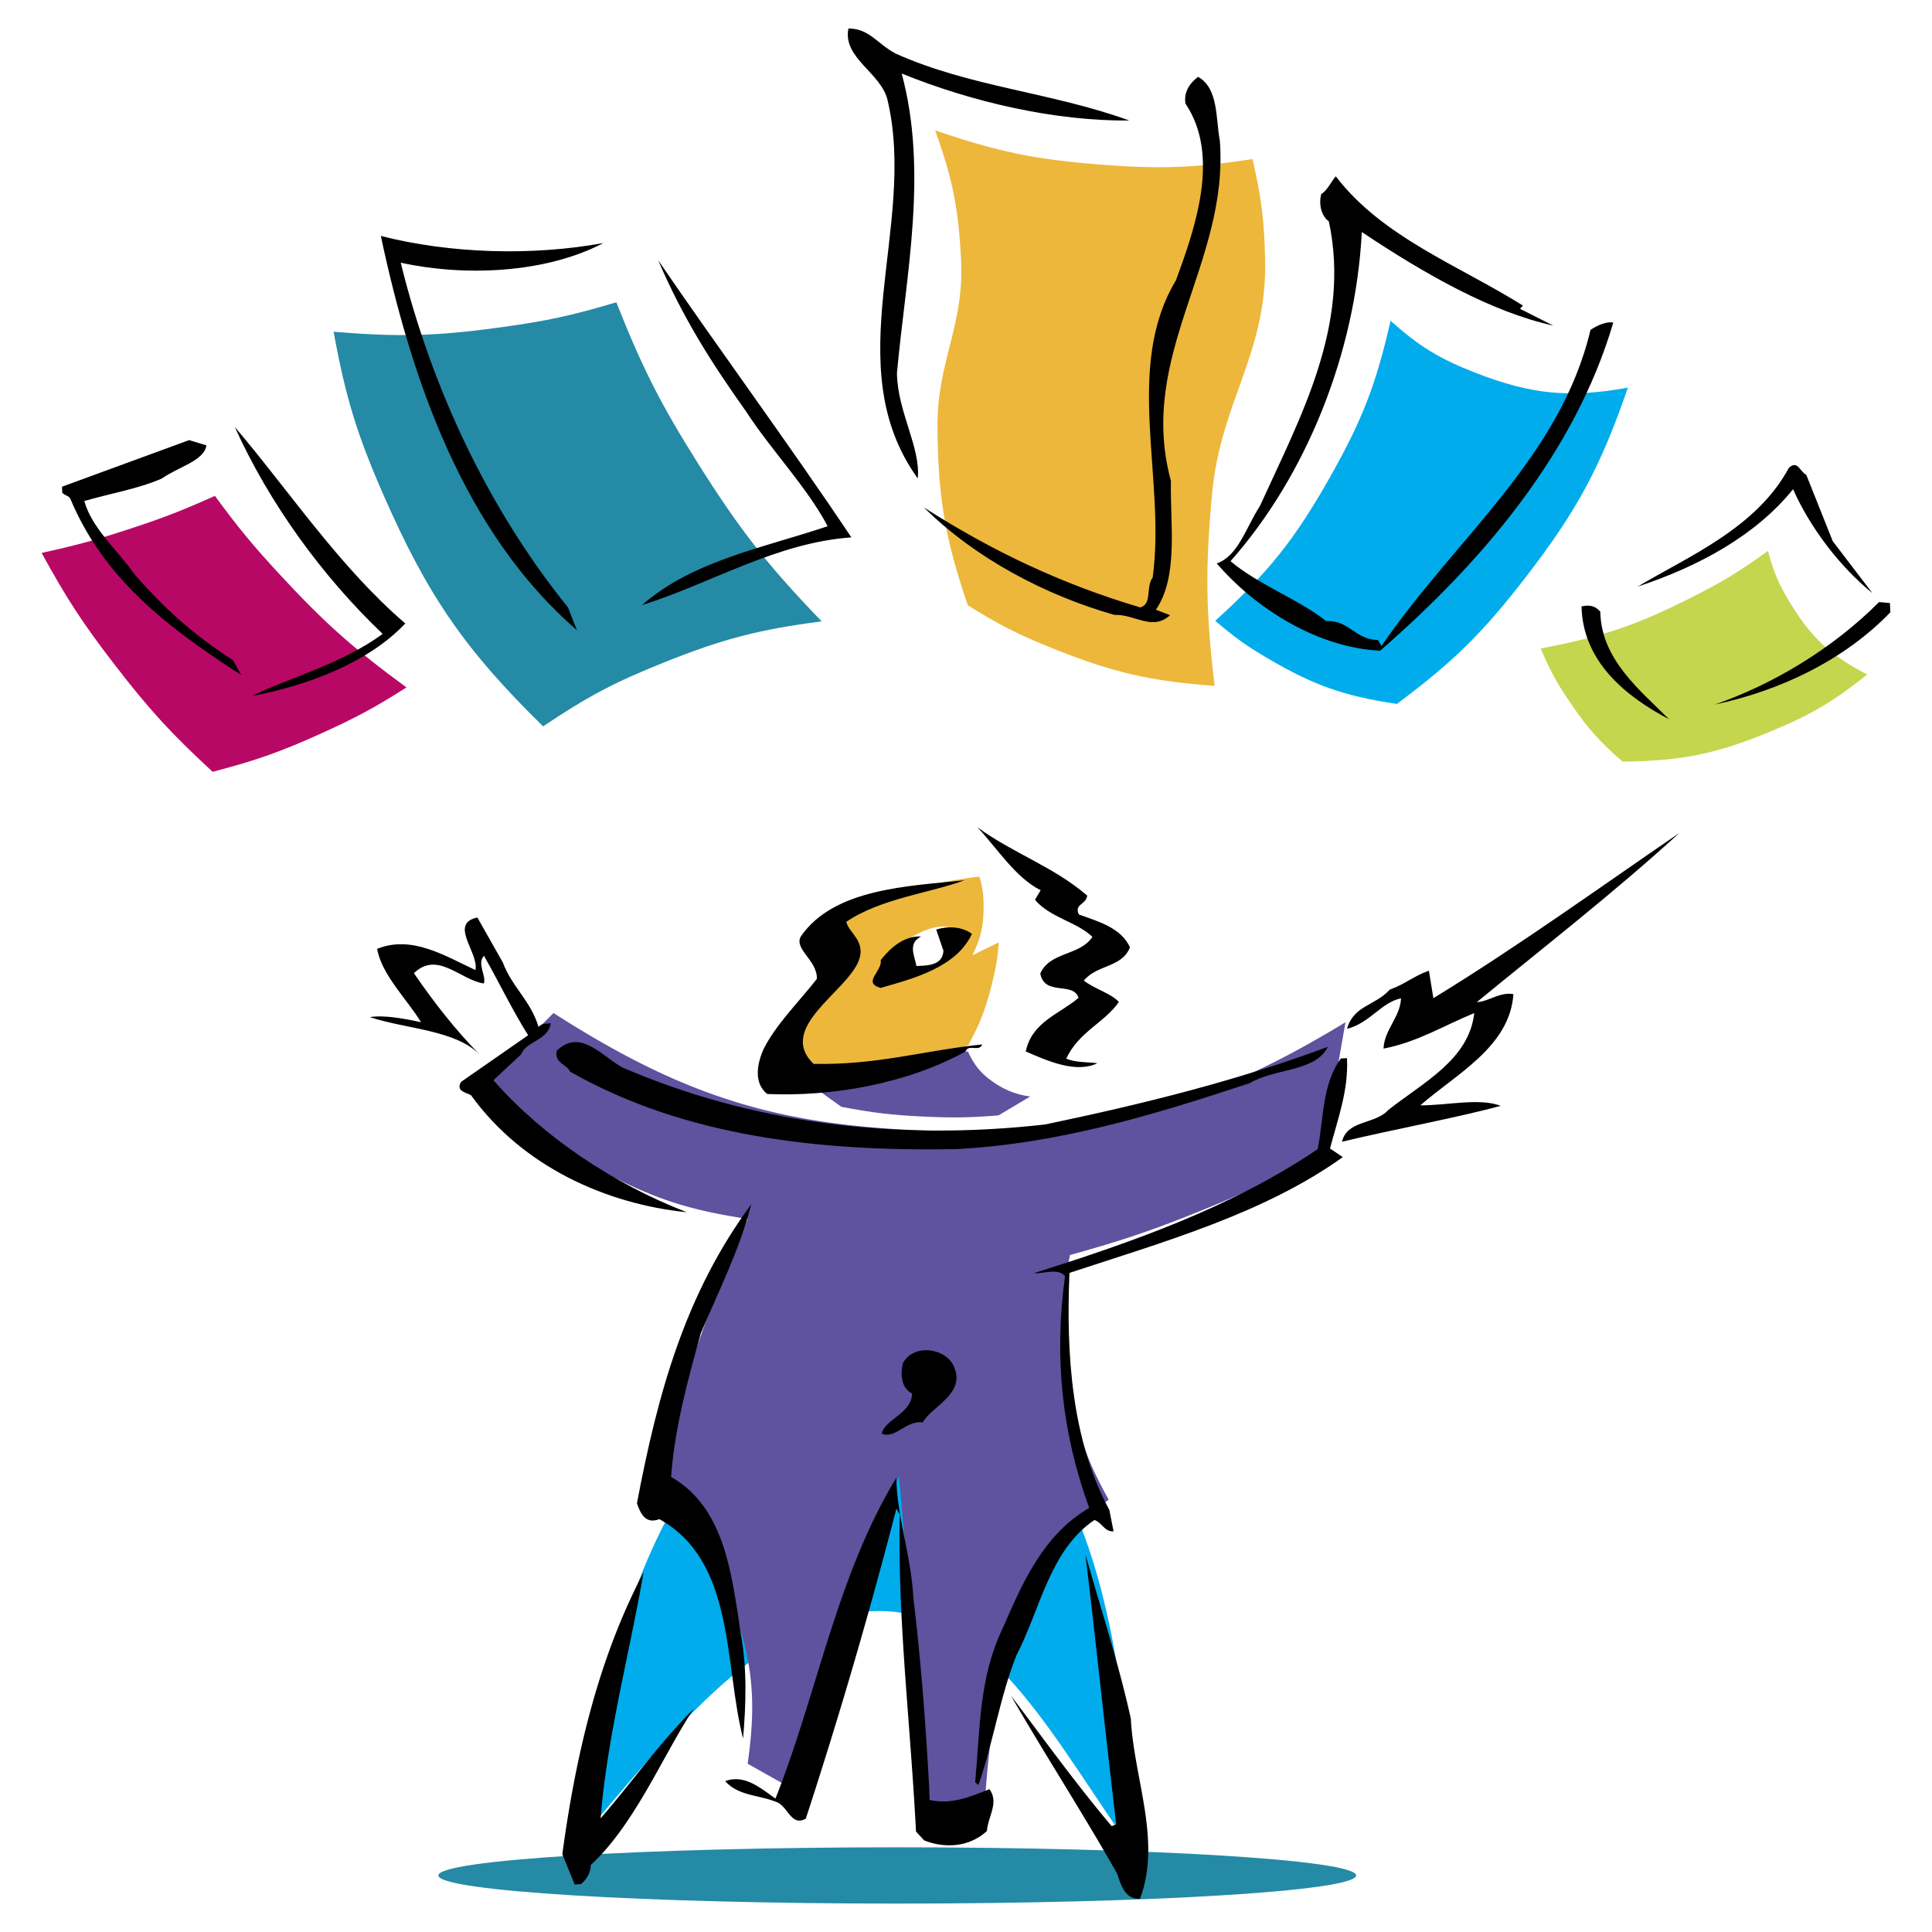
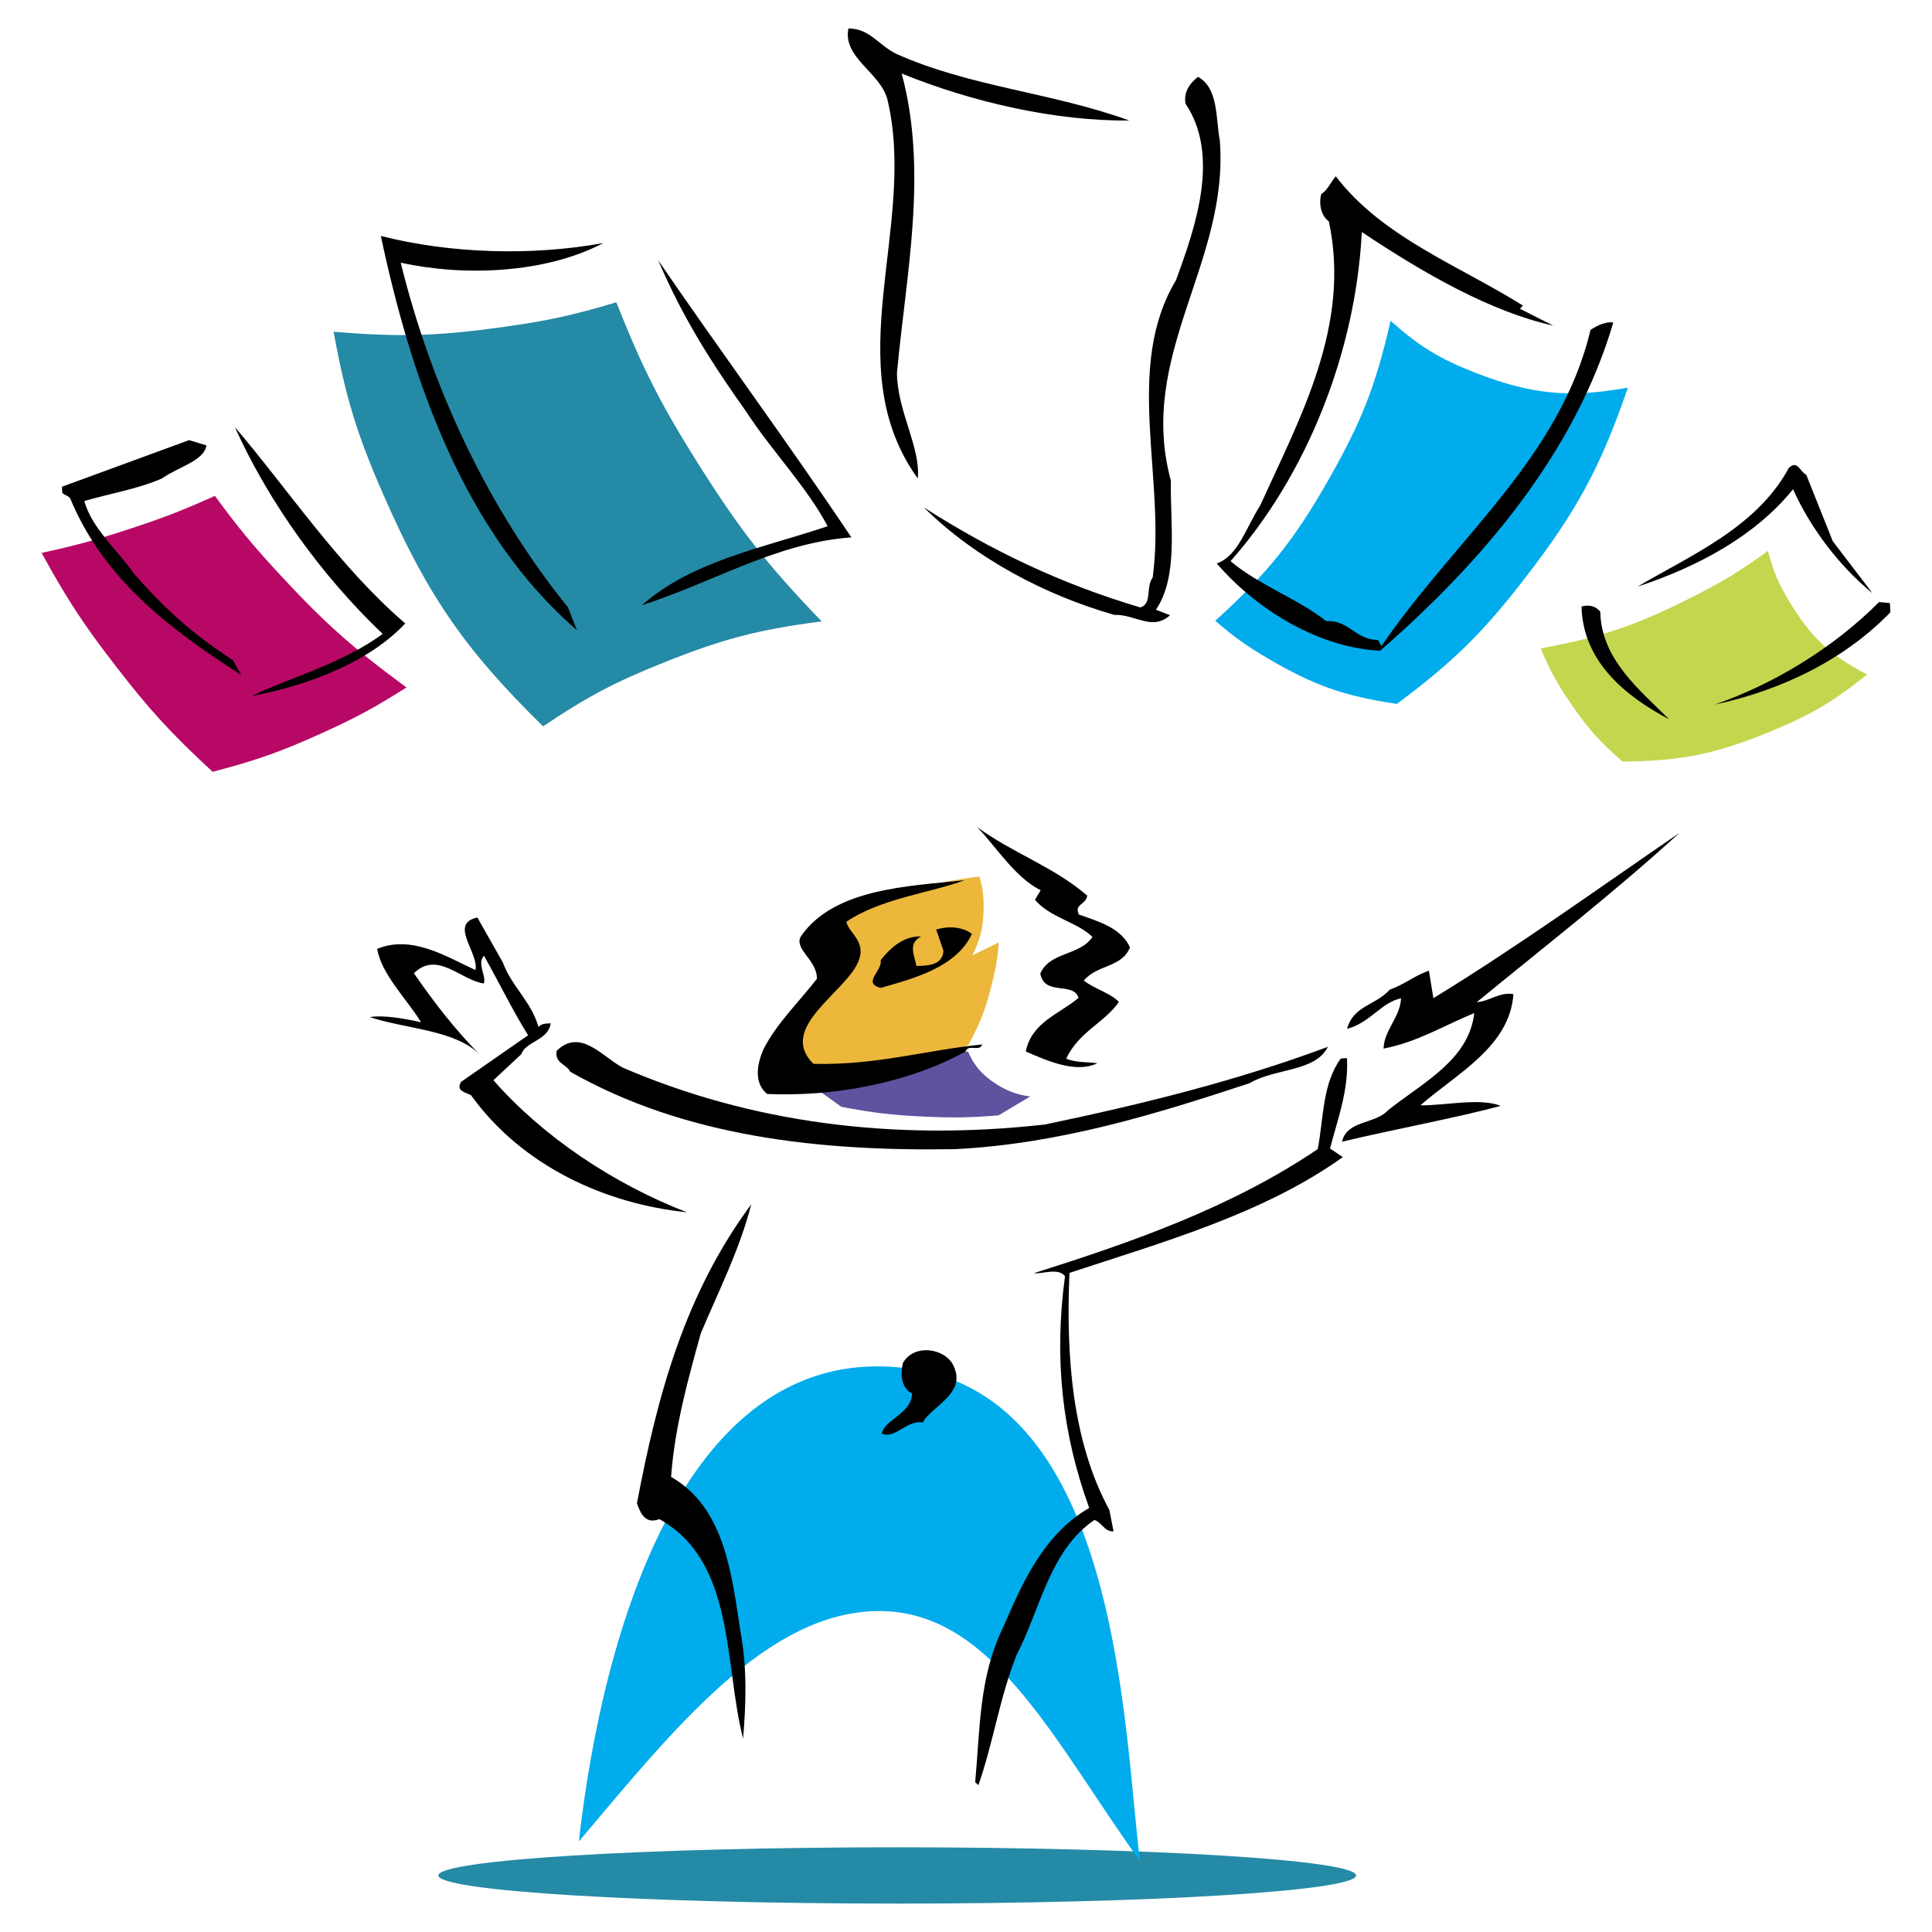
<svg xmlns="http://www.w3.org/2000/svg" width="2500" height="2500" viewBox="0 0 192.756 192.756">
  <g fill-rule="evenodd" clip-rule="evenodd">
    <path fill="#fff" d="M0 0h192.756v192.756H0V0z" />
    <path d="M80.019 107.613l3.921 2.814c3.214.611 5.064.828 8.332.979 2.863.131 4.49.104 7.347-.123l7.598-4.525c-4.846-1.482-7.797-1.904-12.864-1.842-5.688.07-9.01.695-14.334 2.697z" fill="#5f529e" />
    <path d="M43.735 187.115c0-1.551 20.497-2.809 45.783-2.809 25.285 0 45.783 1.258 45.783 2.809 0 1.549-20.498 2.807-45.783 2.807-25.286 0-45.783-1.258-45.783-2.807z" fill="#258aa5" />
-     <path d="M87.905 5.54c1.828 4.059 2.543 6.562 3.135 10.975 1.01 7.523-3.246 11.811-2.239 19.334.822 6.142 2.055 9.681 5.226 15.005-.378-4.146-.378-6.529 0-10.675.469-5.152 2.669-7.816 2.687-12.99.018-5.259-.617-8.379-2.687-13.214 4.774 1.888 7.667 2.616 12.766 3.211 5.727.668 9.104.566 14.781-.448.238-1.406.238-2.252 0-3.658-.207-1.207-.428-1.889-.973-2.986-7.053.603-11.148.451-18.139-.672C96.661 8.49 93.4 7.621 87.905 5.54zM159.57 32.639c-5.965-1.825-9.271-3.194-14.779-6.122-4.672-2.482-7.215-4.11-11.424-7.316.82 6.988.506 11.203-1.344 17.991-2.137 7.854-4.477 12.263-9.779 18.439l5.002 2.911c3.551-4.286 5.287-7 7.689-12.019 2.234-4.667 3.209-7.49 4.33-12.542 2.211 1.985 3.689 2.931 6.42 4.106 3.961 1.706 6.596 2.157 10.898 1.867a100.015 100.015 0 0 1 1.793-4.554c.452-1.082.716-1.691 1.194-2.761zM74.02 55.184c2.312-1.08 3.673-1.594 6.122-2.315a37.254 37.254 0 0 1 4.777-1.12c-4.822-5.714-7.338-9.141-11.347-15.453-3.326-5.237-5.044-8.309-7.764-13.885-4.791 2.001-7.804 2.676-12.989 2.911-4.982.226-7.914-.136-12.69-1.567.259 2.24.508 3.502 1.119 5.673.614 2.182 1.062 3.394 2.015 5.449 2.512-.391 3.925-.637 6.421-1.119 4.278-.827 6.681-1.37 10.899-2.463 1.818 3.964 2.921 6.169 5.001 10.003 3.022 5.57 4.886 8.637 8.436 13.886zM12.571 52.887c-.917-.561-1.397-.979-2.08-1.81-.835-1.016-1.206-1.722-1.568-2.986 2.716-.417 4.241-.764 6.869-1.567 4.065-1.243 6.315-2.216 10.003-4.33 2.471 4.686 4.14 7.223 7.464 11.347 2.689 3.335 4.366 5.112 7.541 7.988a12.814 12.814 0 0 1-2.091 1.792c-1.286.911-2.1 1.334-3.583 1.867a874.246 874.246 0 0 0-7.313-7.978 873.252 873.252 0 0 0-6.572-7.027c-1.468.714-2.329 1.062-3.882 1.567-1.826.594-2.891.846-4.788 1.137zM157.256 58.095c5.279-.052 8.52-1.001 12.99-3.807 3.889-2.439 5.879-4.482 8.213-8.436 1.154 2.764 1.953 4.279 3.582 6.793 1.869 2.886 3.107 4.425 5.525 6.869a24.918 24.918 0 0 1-2.539 2.463c-1.264 1.085-2.025 1.649-3.434 2.539-1.188-1.218-1.791-1.989-2.688-3.435-1.359-2.191-1.939-3.602-2.516-6.115-2.826 2.506-4.641 3.738-8.012 5.444-3.334 1.688-5.379 2.415-9.031 3.21a29.28 29.28 0 0 0-.748-2.314 29.362 29.362 0 0 0-1.342-3.211z" fill="#fff" />
    <path d="M97.717 87.457c-7.259.802-21.849 5.074-15.673 6.722 4.522 1.206-7.061 7.843-4.587 12.81 1.019 2.045 9.175 1.332 21.795-3.734.836-3.506.932-5.668.404-9.232-.39-2.642-.832-4.137-1.939-6.566z" fill="#ecb73b" />
    <path d="M93.635 79.297c-.547 1.551-.547 2.667 0 4.218.736 2.087 1.97 3.279 4.082 3.941.328 1.164.424 1.864.416 3.074-.012 1.914-.279 3.058-1.119 4.778l2.643-1.287c-.141 1.618-.293 2.531-.684 4.107-.652 2.625-1.229 4.088-2.54 6.455.72 1.727 1.515 2.664 3.099 3.658 3.715 2.334 8.646 1.189 10.955-2.539-1.957 1.375-4.957.521-5.896-1.678-1.164-2.723 3.475-6.48 5.896-4.777l-4.777-2.262 5.639-2.797c-.643-1.16-1.182-1.767-2.26-2.54-1.242-.89-2.141-1.233-3.66-1.399l.84-1.678c-2.031-1.107-3.148-1.792-5.057-3.1-3.146-2.151-4.834-3.527-7.577-6.174zM133.889 102.59c1.303-1.52 2.164-2.299 3.809-3.436 1.287-.891 2.072-1.324 3.51-1.939l-1.57 4.549c1.461-.656 2.328-.957 3.883-1.342 2.277-.564 3.631-.717 5.977-.672-1.428 2.49-2.422 3.822-4.406 5.896-4.137 4.328-7.34 6.307-13.064 8.064l1.861-11.12zM53.908 102.65a82.466 82.466 0 0 0-2.617-5.1 83.136 83.136 0 0 0-3.307-5.557l.874 5.279c-1.389-.951-2.289-1.374-3.908-1.834-1.987-.566-3.231-.664-5.283-.414 1.17 2.27 2 3.495 3.677 5.42 2.153 2.475 3.627 3.719 6.43 5.422l4.134-3.216z" fill="#fff" />
    <path d="M57.753 183.725c2.377-21.188 10.753-50.262 32.994-47.176 20.954 2.906 21.337 35.844 22.987 49.127-8.504-11.807-14.633-24.939-25.988-24.939-11.151-.001-20.437 11.656-29.993 22.988z" fill="#00acec" />
-     <path d="M55.224 101.07c13.131 8.414 22.632 11.338 38.222 11.76 16.455.447 26.73-2.283 40.794-10.842l-2.316 13.158c-4.275 2.281-6.762 3.451-11.246 5.293-5.311 2.182-8.395 3.238-13.928 4.777-1.115 5.74-1.053 9.295.258 14.994.879 3.83 1.699 5.971 3.602 9.408-3.783 2.922-6.66 5.199-8.127 9.176-2.719 7.363-3.617 12.398-4.26 21.439l-5.292.771a1780.908 1780.908 0 0 1-1.69-16.906c-.628-6.549-.968-10.242-1.543-16.795-2.343 5.273-3.513 8.328-5.292 13.818-2.212 6.822-3.213 10.773-4.521 17.824l-5.292-2.977c.963-6.678.451-10.918-2.072-17.176-1.917-4.754-3.618-7.338-7.227-10.977a170.757 170.757 0 0 1 2.83-9.299c2.22-6.699 3.648-10.434 6.469-16.904-5.921-.896-9.288-2-14.591-4.777-5.071-2.658-7.773-4.676-11.761-8.785l6.983-6.98z" fill="#5f529e" />
-     <path d="M92.916 96.506c-1.847 1.109-3.757 1.322-4.268.473-.51-.848.574-2.435 2.421-3.545s3.757-1.322 4.267-.473c.511.849-.573 2.436-2.42 3.545z" fill="#fff" />
    <path d="M21.443 49.474c2.31 3.152 3.719 4.864 6.37 7.735 4.519 4.895 7.368 7.438 12.741 11.376-3.15 2-5.019 3.01-8.418 4.55-4.116 1.865-6.549 2.726-10.92 3.868-4.154-3.833-6.334-6.215-9.783-10.693-3.169-4.114-4.788-6.593-7.28-11.147 3.322-.725 5.183-1.228 8.418-2.275 3.527-1.144 5.489-1.898 8.872-3.414z" fill="#b80865" />
    <path d="M33.283 33.098c1.2 6.562 2.328 10.246 5.008 16.354 4.383 9.99 8.104 15.38 15.895 23.017 4.423-2.975 7.134-4.407 12.083-6.386 5.879-2.351 9.432-3.275 15.711-4.088-5.403-5.604-8.163-9.125-12.312-15.712-3.758-5.966-5.584-9.567-8.177-16.125-4.356 1.304-6.889 1.855-11.394 2.48-6.497.902-10.277 1.005-16.814.46z" fill="#258aa5" />
-     <path d="M93.3 13.006c1.745 4.854 2.337 7.817 2.589 12.968.321 6.566-2.42 10.118-2.358 16.691.066 7.013.763 11.09 3.03 17.727 3.122 1.948 4.997 2.901 8.411 4.275 6.021 2.424 9.738 3.287 16.211 3.763-.885-7.401-.943-11.688-.26-19.111.854-9.274 5.48-13.974 5.299-23.285-.078-3.991-.359-6.269-1.256-10.159-5.871.887-9.297 1.009-15.217.543-6.53-.513-10.251-1.285-16.449-3.412z" fill="#ecb73b" />
    <path d="M161.883 75.985c5.914-.061 9.395-.773 14.855-3.042 3.996-1.661 6.172-2.946 9.555-5.646-3.666-1.886-5.592-3.683-7.729-7.208-1.125-1.857-1.621-3.025-2.174-5.125-2.797 2.021-4.477 3.045-7.555 4.604-5.555 2.813-9 3.981-15.119 5.125.912 2.166 1.553 3.352 2.867 5.299 1.747 2.586 2.948 3.944 5.3 5.993z" fill="#c4d64e" />
    <path d="M138.736 32.008c-1.451 6.359-2.83 9.917-6.041 15.595-3.52 6.228-6.152 9.522-11.447 14.333 1.891 1.628 3.049 2.46 5.199 3.726 4.604 2.713 7.633 3.784 12.92 4.567 5.641-4.205 8.562-7.081 12.861-12.651 5.113-6.63 7.459-10.983 10.186-18.9-5.852 1.049-9.633.682-15.174-1.472-3.623-1.409-5.599-2.616-8.504-5.198z" fill="#00acec" />
    <path d="M89.399 5.363c7.404 3.315 15.433 3.828 23.275 6.66-7.385.07-15.639-1.817-22.712-4.688 2.659 9.869.415 20.143-.473 29.885.043 3.846 2.381 7.42 2.077 10.514-8.119-11.282-.051-25.086-3.006-37.71-.602-2.74-4.526-4.232-3.908-7.189 2.158.043 2.85 1.547 4.747 2.528zM121.703 14.023c.936 12.266-8.297 21.358-4.881 33.958-.096 4.16.793 9.502-1.498 12.852l1.412.543c-1.764 1.629-3.547-.126-5.541-.024-6.873-1.958-13.832-5.604-19.02-10.726 6.684 4.276 13.627 7.615 21.598 9.978 1.211-.369.512-2.027 1.232-2.987 1.34-9.919-2.918-20.938 2.33-29.672 1.891-5.176 4.445-12.387.947-17.596-.209-1.066.359-2.019 1.248-2.68 2.06 1.127 1.757 4.221 2.173 6.354zM151.943 30.486l-.291.323 3.318 1.677c-6.227-1.375-12.887-5.19-19.102-9.336-.615 12.037-5.529 24.294-13.098 32.839 2.736 2.323 6.814 3.808 9.541 5.977 2.303-.118 2.867 1.854 5.176 1.89l.34.599c7.449-10.848 17.818-18.766 20.859-31.543.744-.5 1.648-.854 2.271-.732-3.801 12.97-13.092 23.912-23.262 32.743-6.172-.3-12.371-4.139-16.299-8.709 2.117-.724 2.898-3.534 4.322-5.762 4.014-8.825 9.084-18.012 6.861-28.364-.799-.575-1.016-1.795-.754-2.732.598-.339 1.012-1.283 1.447-1.768 4.624 6.074 12.312 8.913 18.671 12.898zM60.197 24.249c-5.846 3.07-13.991 3.333-20.217 1.958 3.107 12.617 8.802 24.639 16.689 34.395l.885 2.264C46.282 53.13 41.036 37.852 37.996 23.539c7.018 1.794 15.186 1.993 22.201.71zM84.94 53.614c-7.515.538-13.927 4.561-20.895 6.764 5.007-4.412 12.022-5.694 18.529-7.875-2.046-3.897-5.62-7.562-8.127-11.436-3.483-4.901-6.328-9.374-8.776-15.097 5.991 8.775 13.102 18.416 19.269 27.644zM40.435 62.201c-3.65 3.881-9.688 6.19-15.33 7.249 3.453-1.715 9.07-3.234 13.074-6.209-5.986-5.697-11.284-12.968-14.754-20.641 5.403 6.341 10.409 13.936 17.01 19.601zM20.594 44.437c-.229 1.551-2.814 2.145-4.449 3.306-2.409 1.047-5.157 1.495-7.735 2.243.755 2.732 3.33 4.909 4.99 7.287 3.105 3.536 5.849 6.012 9.828 8.579l.846 1.496c-7.321-4.705-13.729-9.61-17.062-17.598-.169-.3-.476-.284-.799-.575l-.031-.614 12.691-4.651 1.721.527zM182.854 53.994l3.959 5.185c-3.211-2.606-6.18-6.457-7.918-10.37-3.764 4.656-9.457 7.718-15.512 9.72 5.078-3.03 11.861-5.84 15.094-11.854.883-.815 1.098.405 1.729.681l2.648 6.638zM159.662 61.029c.09 4.767 3.939 7.802 6.861 10.731-4.271-2.245-8.605-5.717-8.734-11.251.76-.192 1.383-.071 1.873.52zM188.604 61.088c-4.531 4.695-10.838 7.789-17.537 9.209 5.746-1.988 11.723-5.525 16.408-10.229l1.082.099.047.921zM108.471 89.352c-.107.929-1.342.838-.828 1.889 1.883.673 4.225 1.323 5.094 3.28-.818 2.042-3.299 1.708-4.602 3.313 1.121.867 2.68 1.248 3.496 2.131-1.434 2.074-4.004 2.975-5.254 5.656.945.412 2.328.342 3.104.457-2.104 1.031-4.938-.209-7.141-1.174.617-2.957 3.35-3.713 5.268-5.35-.547-1.666-3.393-.135-3.818-2.422.965-2.204 3.914-1.739 5.201-3.652-1.461-1.465-4.256-1.937-5.732-3.709l.568-.952c-2.527-1.256-4.373-4.24-6.326-6.295 3.519 2.591 7.589 3.922 10.97 6.828zM147.34 99.984c1.229-.062 2.256-1.037 3.654-.801-.348 5.25-5.748 7.99-9.283 11.096 2.463.027 5.963-.768 8.006.051-4.098 1.133-10.959 2.408-15.824 3.58.504-2.18 3.299-1.707 4.609-3.16 3.551-2.799 8.055-5.029 8.586-9.674-3.016 1.232-5.699 2.908-9.053 3.541.059-1.85 1.684-3.164 1.744-5.014-1.98.408-3.105 2.467-5.387 3.045.65-2.342 2.809-2.299 4.266-3.912 1.51-.539 2.393-1.354 3.904-1.893l.447 2.748c8.508-5.207 16.523-11.004 24.555-16.495-6.619 6.035-13.429 11.309-20.224 16.888zM96.233 87.823c-3.322 1.247-8.373 1.813-11.794 4.144.208 1.066 1.944 1.901 1.271 3.783-1.071 3.134-8.275 6.733-4.548 10.392 6.318.139 11.014-1.334 16.833-1.939-.268.783-1.39-.082-1.658.701-5.838 3.223-13.313 4.529-19.792 4.244-1.444-1.156-.933-3.184-.381-4.443 1.256-2.527 3.603-4.803 5.335-7.045.059-1.851-2.307-2.961-1.602-4.229 3.294-4.787 10.671-5.011 16.336-5.608zM50.168 96.027c.893 2.416 2.813 3.857 3.561 6.436.292-.322.599-.338 1.212-.369-.221 1.705-2.523 1.822-2.921 3.074l-2.792 2.605c4.904 5.598 11.918 10.318 19.298 13.174-8.046-.82-16.395-4.549-21.53-11.674-.476-.285-1.559-.383-.992-1.336l6.688-4.65c-1.507-2.387-2.884-5.24-4.407-7.933-.729.806.256 1.988-.012 2.771-2.327-.342-4.633-3.303-6.979-1.027 2.161 3.121 4.136 5.637 6.572 8.129-2.436-2.492-7.364-2.549-10.966-3.75 1.374-.223 3.394.135 5.105.51-1.346-2.24-3.936-4.725-4.376-7.319 3.468-1.408 6.81.729 9.805 2.116.374-1.713-2.7-4.634.193-5.244l2.541 4.487z" />
    <path d="M96.968 93.172c-1.524 3.31-5.775 4.451-9.114 5.392-1.874-.521.221-1.705.012-2.772 1.012-1.283 2.339-2.428 4.035-2.361-1.35.685-.673 1.882-.465 2.948.921-.047 2.618.021 2.693-1.522l-.724-2.118c1.213-.37 2.602-.287 3.563.433zM62.094 106.5c12.75 5.504 27.006 7.393 42.158 5.693 9.746-2.037 19.17-4.367 28.232-7.754-1.256 2.527-5.279 2.117-7.818 3.633-9.385 3.096-18.932 6.047-29.37 6.58-13.533.23-26.999-1.236-38.414-7.732-.347-.752-1.583-.842-1.338-2.086 2.346-2.275 4.492.539 6.55 1.666zM134.389 105.572c.166 3.225-.922 6.051-1.693 9.016l1.275.857c-7.869 5.637-17.885 8.457-27.27 11.553-.352 8.176.242 16.766 3.98 23.654l.418 2.135c-.922.047-1.123-.867-1.906-1.135-4.463 3-5.395 8.896-7.775 13.48-1.639 4.086-2.324 8.738-3.801 12.971l-.322-.291c.492-5.412.387-10.486 2.754-15.379 1.928-4.408 3.988-9.285 8.621-11.986-2.688-7.404-3.533-14.902-2.414-23.117-.66-.891-2.318-.189-3.094-.305 9.846-3.119 19.676-6.547 28.305-12.375.611-3.109.438-6.486 2.309-9.047l.613-.031zM69.916 133.035c-1.3 4.686-2.599 9.369-2.962 14.312 5.392 3.111 6.037 9.697 6.957 15.652.641 3.508.515 7.055.227 10.455-1.92-7.443-.75-17.662-8.354-21.891-1.358.531-1.874-.521-2.236-1.58 2.06-10.879 4.782-20.869 11.404-29.828-1.154 4.525-3.252 8.634-5.036 12.88zM95.175 136.361c1.215 2.709-2.261 3.965-3.103 5.547-1.705-.221-2.685 1.676-4.098 1.133.237-1.398 2.976-2 3.028-4.004-1.106-.559-1.177-1.939-.925-3.031 1.127-2.057 4.389-1.455 5.098.355z" />
-     <path d="M89.43 147.43c.043 3.846 1.475 7.775 1.687 11.92.798 6.578 1.297 13.324 1.651 20.232 2.18.506 4.137-.365 5.947-1.072.992 1.334-.166 2.777-.248 4.168-1.764 1.629-4.22 1.754-6.263.936l-.815-.881c-.558-10.9-1.851-21.146-1.617-31.625l-.338-.6a507.82 507.82 0 0 1-9.039 30.939c-1.496.846-1.759-1.295-3.011-1.693-1.728-.682-3.724-.58-5.031-2.051 1.964-.717 3.578.74 5.015 1.744 4.226-10.683 6.101-22.17 12.062-32.017zM59.922 181.416c3.343-3.865 5.489-7.053 9.292-10.941-3.142 4.777-5.875 11.537-10.284 15.609.04.768-.535 1.568-.98 1.898l-.614.031-1.232-3.016c1.34-9.92 3.617-19.58 8.105-28.121-1.427 8.233-3.628 16.349-4.287 24.54zM112.824 171.477c.307 5.988 3.084 12.156.918 17.961-1.535.08-1.92-1.439-2.283-2.498-3.383-5.984-7.059-11.646-10.605-17.775 3.469 4.594 6.451 8.752 10.057 13.031l.451-.178c-1.084-9.18-1.992-17.906-3.068-26.932 1.501 5.31 3.327 10.91 4.53 16.391z" />
  </g>
</svg>